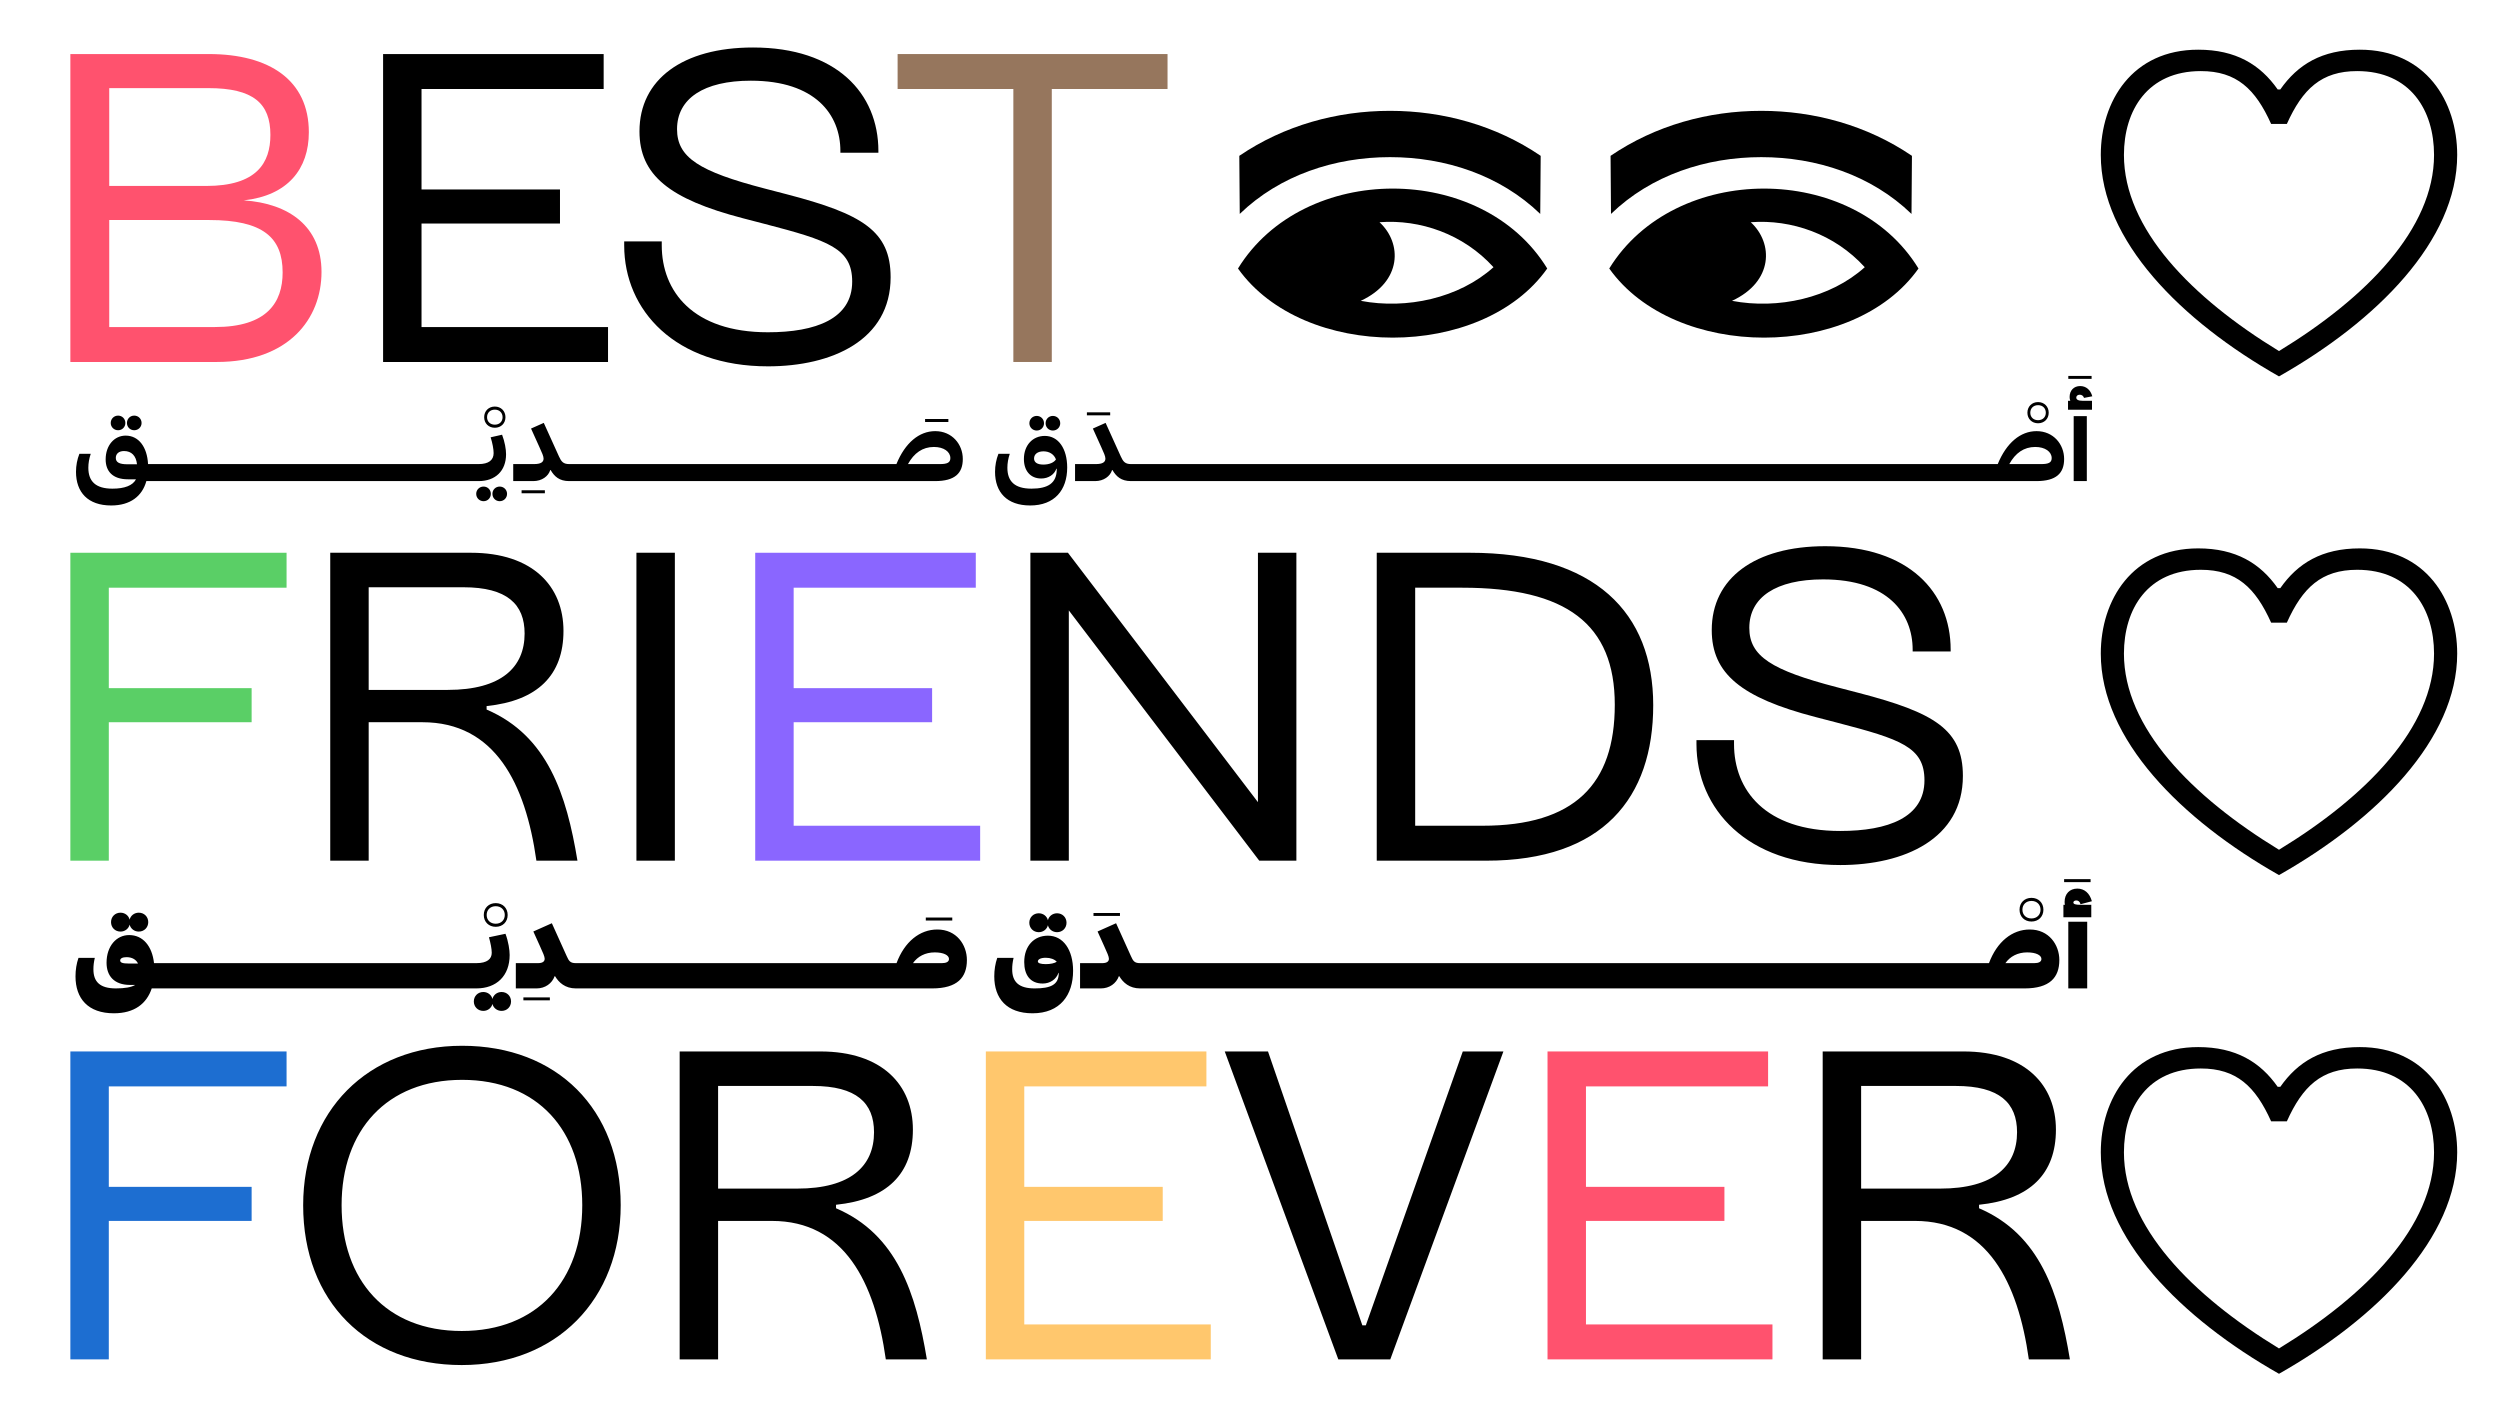
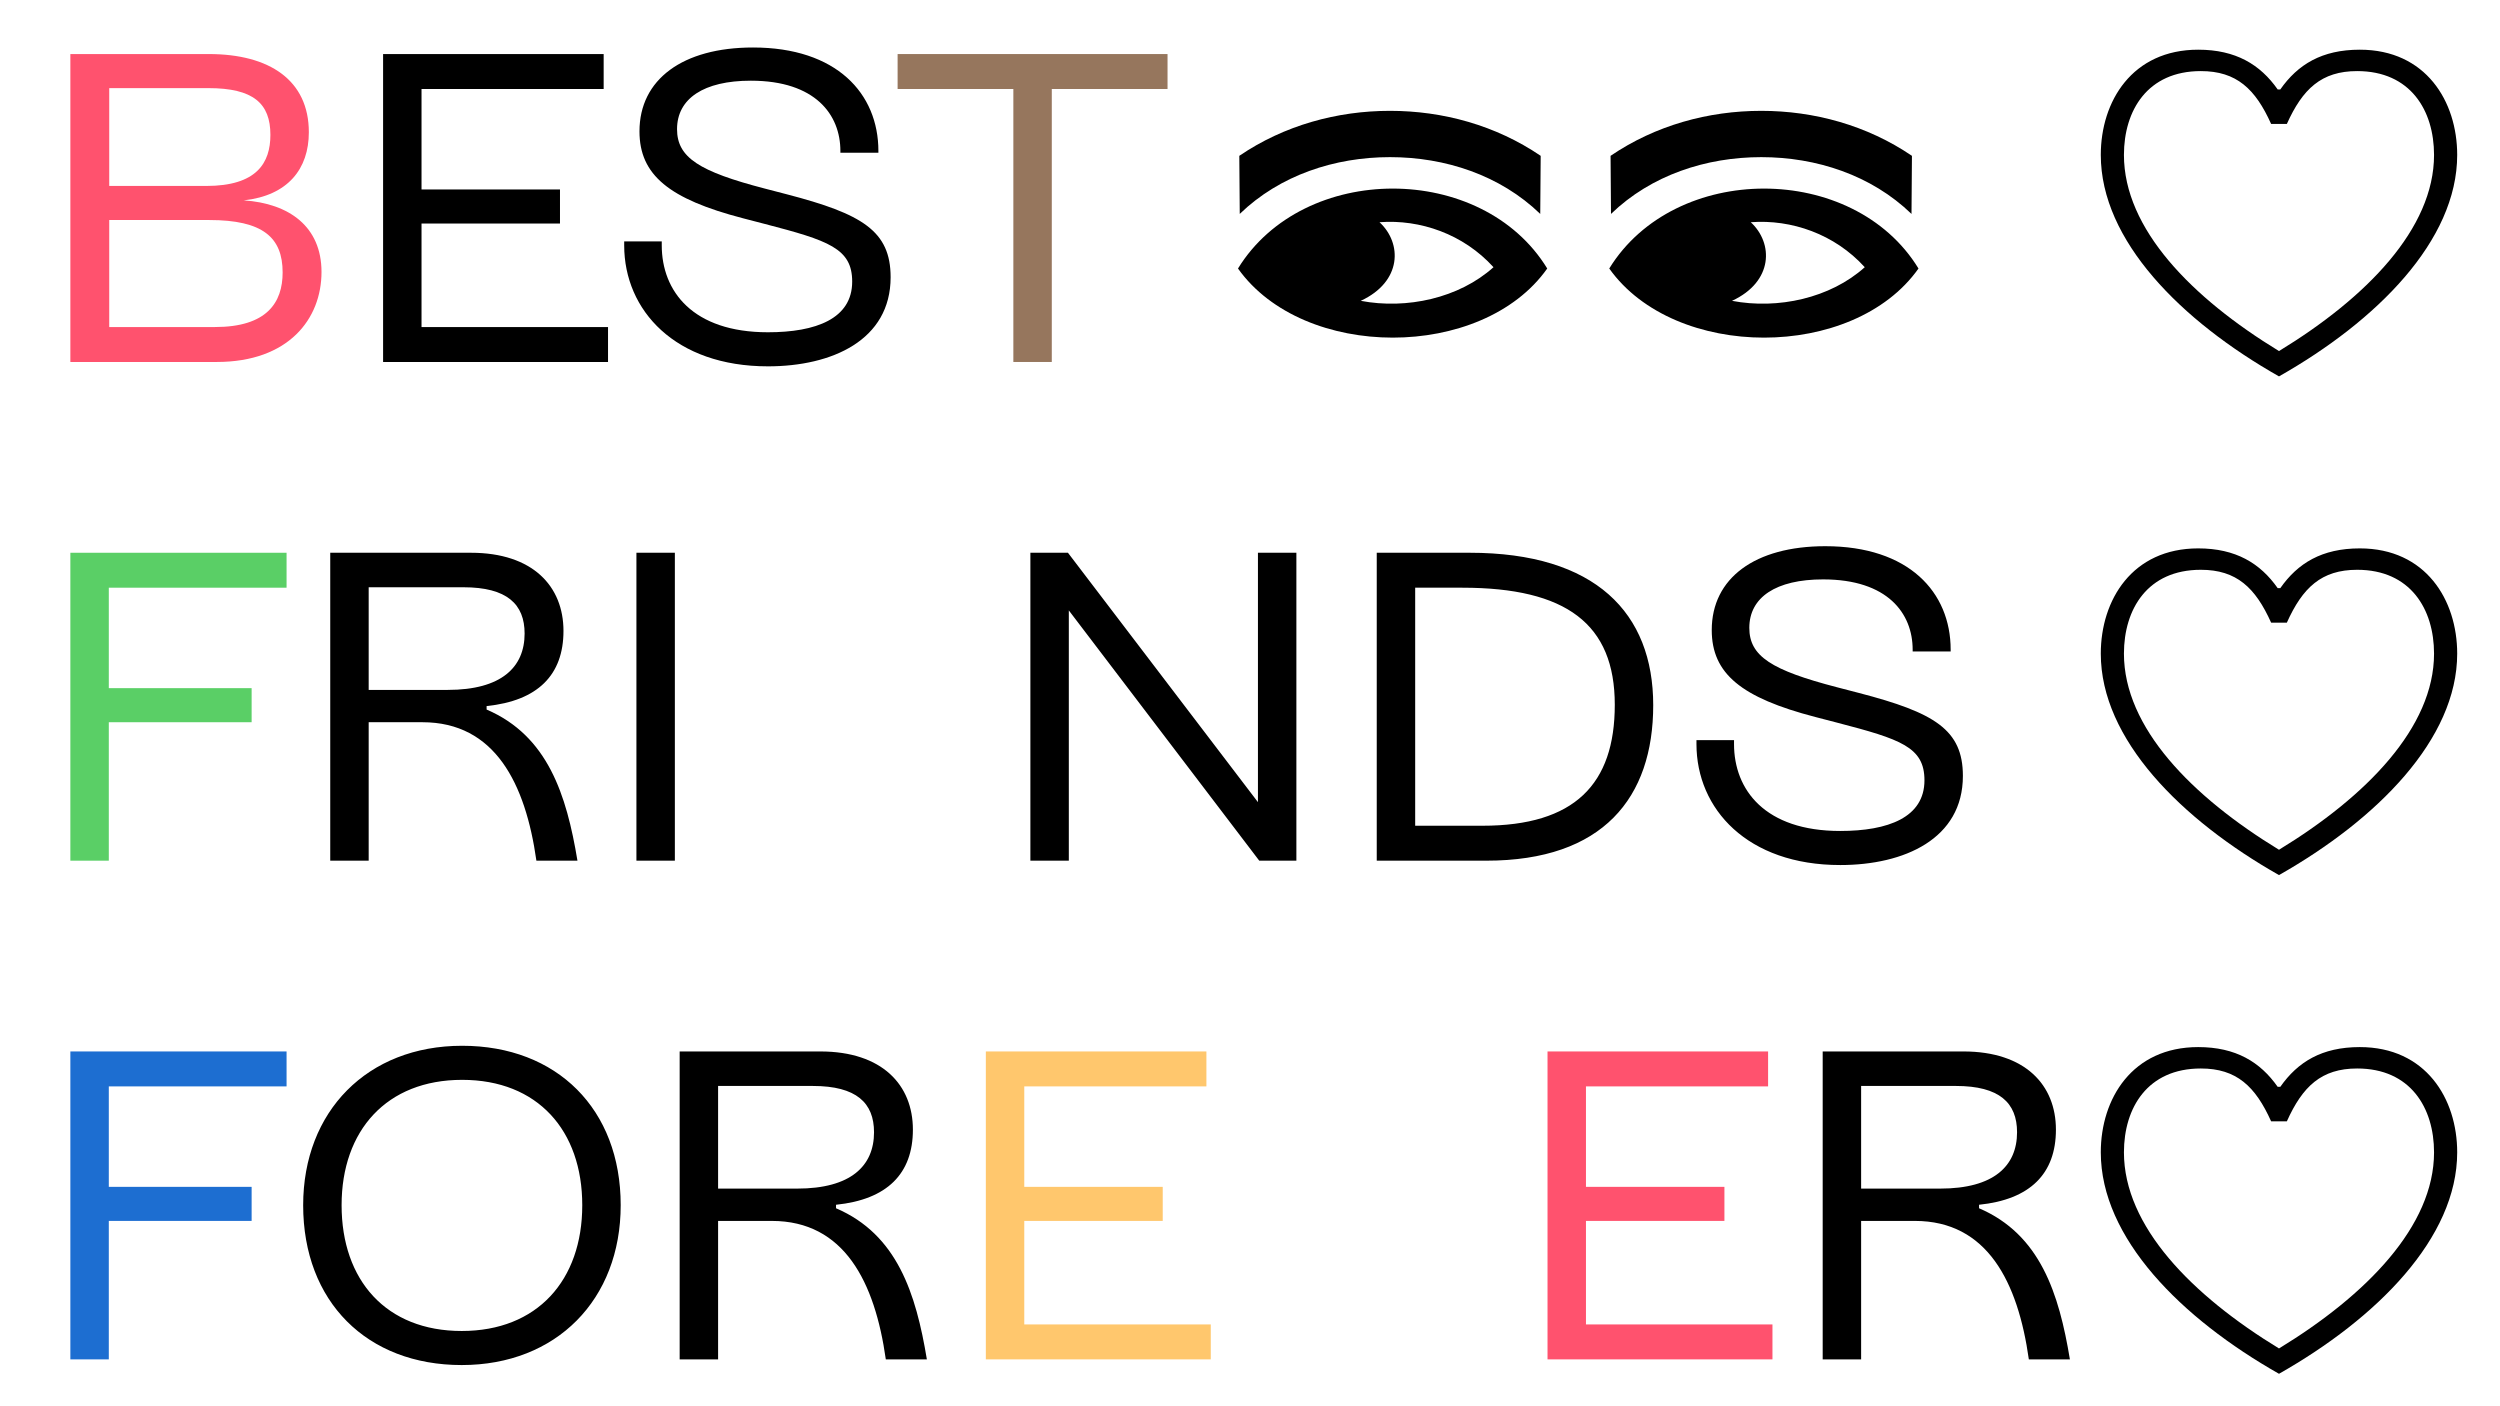
<svg xmlns="http://www.w3.org/2000/svg" xmlns:ns1="http://www.serif.com/" width="100%" height="100%" viewBox="0 0 8000 4500" version="1.1" xml:space="preserve" style="fill-rule:evenodd;clip-rule:evenodd;stroke-linejoin:round;stroke-miterlimit:2;">
  <g id="Layer-3" ns1:id="Layer 3" />
  <g id="Layer-2" ns1:id="Layer 2">
    <g>
      <path d="M5832.6,4350l122.995,-0l0,-443.061l171.913,0c232.013,0 329.85,195.674 364.792,443.061l131.38,-0c-34.941,-211.048 -95.041,-399.733 -290.715,-483.593l0,-11.182c163.528,-16.772 245.99,-99.234 245.99,-240.398c0,-142.563 -97.837,-250.183 -296.306,-250.183l-450.049,-0l0,985.356Zm122.995,-546.488l0,-328.452l303.294,-0c139.767,-0 195.674,54.509 195.674,148.153c-0,107.62 -74.077,180.299 -245.99,180.299l-252.978,-0Z" style="fill-rule:nonzero;" />
      <path d="M4952.07,4350l719.8,-0l-0,-111.813l-596.805,-0l0,-331.248l443.061,0l0,-109.018l-443.061,0l0,-321.464l582.828,0l-0,-111.813l-705.823,-0l0,985.356Z" style="fill:#ff526e;fill-rule:nonzero;" />
-       <path d="M4282.59,4350l166.323,-0l361.996,-985.356l-129.983,-0l-310.283,876.338l-11.181,-0l-301.897,-876.338l-138.369,-0l363.394,985.356Z" style="fill-rule:nonzero;" />
      <path d="M3154.67,4350l719.799,-0l0,-111.813l-596.804,-0l-0,-331.248l443.061,0l-0,-109.018l-443.061,0l-0,-321.464l582.827,0l0,-111.813l-705.822,-0l-0,985.356Z" style="fill:#ffc76d;fill-rule:nonzero;" />
      <path d="M1477.47,4368.17c303.294,-0 508.751,-209.651 508.751,-511.547c0,-307.487 -204.059,-510.149 -507.353,-510.149c-303.294,0 -508.751,209.65 -508.751,510.149c-0,308.885 204.059,511.547 507.353,511.547Zm0,-109.018c-241.796,-0 -384.359,-162.13 -384.359,-402.529c0,-239.001 143.96,-401.131 385.757,-401.131c241.796,0 384.359,162.13 384.359,401.131c-0,240.399 -143.96,402.529 -385.757,402.529Zm697.436,90.848l122.995,-0l0,-443.061l171.914,0c232.012,0 329.849,195.674 364.791,443.061l131.381,-0c-34.942,-211.048 -95.042,-399.733 -290.715,-483.593l-0,-11.182c163.527,-16.772 245.989,-99.234 245.989,-240.398c0,-142.563 -97.837,-250.183 -296.305,-250.183l-450.05,-0l0,985.356Zm122.995,-546.488l0,-328.452l303.294,-0c139.767,-0 195.674,54.509 195.674,148.153c-0,107.62 -74.076,180.299 -245.99,180.299l-252.978,-0Z" style="fill-rule:nonzero;" />
      <path d="M225.159,4350l122.995,-0l0,-443.061l457.038,0l-0,-109.018l-457.038,0l0,-321.464l568.851,0l0,-111.813l-691.846,-0l0,985.356Z" style="fill:#1d6ed1;fill-rule:nonzero;" />
      <path d="M3297.23,2754.17l122.995,-0l-0,-800.864l609.383,800.864l118.802,-0l-0,-985.356l-122.995,-0l0,798.068l-607.985,-798.068l-120.2,-0l0,985.356Zm1108.35,-0l350.815,-0c373.177,-0 533.909,-201.265 533.909,-497.57c-0,-294.908 -184.492,-487.786 -587.021,-487.786l-297.703,-0l-0,985.356Zm122.995,-111.814l-0,-761.729l150.948,0c332.645,0 487.786,116.006 487.786,374.575c0,254.376 -128.585,387.154 -423.493,387.154l-215.241,0Zm1359.93,125.79c205.457,0 392.745,-83.86 392.745,-285.124c-0,-148.153 -90.849,-202.662 -332.645,-265.557l-69.884,-18.17c-209.65,-54.509 -280.931,-99.234 -280.931,-190.082c-0,-97.837 85.258,-155.142 236.206,-155.142c206.855,0 286.522,109.018 286.522,225.025l-0,5.591l121.597,-0l-0,-5.591c-0,-184.492 -134.176,-331.247 -401.131,-331.247c-225.024,-0 -363.394,102.029 -363.394,268.352c0,139.767 95.042,216.638 331.248,278.136l69.883,18.17c204.06,53.111 279.534,78.269 279.534,184.492c-0,118.802 -116.007,162.129 -269.75,162.129c-240.399,0 -339.633,-131.381 -339.633,-278.136l-0,-12.579l-120.2,0l0,12.579c0,208.253 163.527,387.154 459.833,387.154Z" style="fill-rule:nonzero;" />
-       <path d="M2416.7,2754.17l719.799,-0l0,-111.814l-596.804,0l-0,-331.247l443.061,-0l-0,-109.018l-443.061,-0l-0,-321.464l582.827,0l0,-111.813l-705.822,-0l0,985.356Z" style="fill:#8a66ff;fill-rule:nonzero;" />
      <path d="M1056.77,2754.17l122.995,-0l-0,-443.061l171.913,-0c232.013,-0 329.85,195.673 364.791,443.061l131.381,-0c-34.941,-211.048 -95.041,-399.733 -290.715,-483.594l0,-11.181c163.527,-16.772 245.99,-99.234 245.99,-240.399c-0,-142.562 -97.837,-250.182 -296.306,-250.182l-450.049,-0l0,985.356Zm122.995,-546.489l-0,-328.452l303.294,0c139.767,0 195.673,54.509 195.673,148.153c0,107.621 -74.076,180.299 -245.989,180.299l-252.978,0Zm856.77,546.489l122.995,-0l0,-985.356l-122.995,-0l0,985.356Z" style="fill-rule:nonzero;" />
      <path d="M225.159,2754.17l122.995,-0l0,-443.061l457.038,-0l-0,-109.018l-457.038,-0l0,-321.464l568.851,0l0,-111.813l-691.846,-0l0,985.356Z" style="fill:#5acf66;fill-rule:nonzero;" />
      <path d="M3961.59,859.232c209.651,294.908 781.297,294.908 989.55,0c-208.253,-341.031 -779.899,-341.031 -989.55,0Zm817.636,-4.193c-110.415,99.235 -278.136,135.574 -424.891,107.621c132.779,-61.498 132.779,-184.492 60.1,-251.58c129.983,-9.784 268.352,37.737 364.791,143.959Zm-813.443,-356.405l1.398,185.89c128.586,-124.393 304.692,-181.697 480.798,-181.697c176.106,-0 352.212,57.304 480.798,181.697l1.398,-185.89c-143.96,-97.837 -313.078,-143.96 -482.196,-143.96c-169.118,0 -338.236,46.123 -482.196,143.96Zm1183.83,360.598c209.651,294.908 781.297,294.908 989.549,0c-208.252,-341.031 -779.898,-341.031 -989.549,0Zm817.636,-4.193c-110.415,99.235 -278.136,135.574 -424.891,107.621c132.779,-61.498 132.779,-184.492 60.1,-251.58c129.983,-9.784 268.352,37.737 364.791,143.959Zm-813.443,-356.405l1.398,185.89c128.586,-124.393 304.692,-181.697 480.798,-181.697c176.106,-0 352.212,57.304 480.798,181.697l1.398,-185.89c-143.96,-97.837 -313.078,-143.96 -482.196,-143.96c-169.118,0 -338.236,46.123 -482.196,143.96Z" style="fill-rule:nonzero;" />
      <path d="M3242.72,1158.33l122.995,0l-0,-873.542l370.382,-0l-0,-111.814l-863.759,0l-0,111.814l370.382,-0l-0,873.542Z" style="fill:#96765d;fill-rule:nonzero;" />
      <path d="M1225.89,1158.33l719.799,0l0,-111.813l-596.804,-0l-0,-331.247l443.061,-0l-0,-109.019l-443.061,0l-0,-321.463l582.827,-0l0,-111.814l-705.822,0l-0,985.356Zm1231.35,13.977c205.458,0 392.745,-83.86 392.745,-285.124c0,-148.153 -90.848,-202.662 -332.645,-265.557l-69.883,-18.17c-209.65,-54.509 -280.931,-99.234 -280.931,-190.083c-0,-97.837 85.257,-155.141 236.205,-155.141c206.855,0 286.522,109.018 286.522,225.025l0,5.59l121.598,0l-0,-5.59c-0,-184.493 -134.177,-331.248 -401.131,-331.248c-225.025,0 -363.394,102.03 -363.394,268.353c0,139.766 95.041,216.638 331.247,278.136l69.884,18.169c204.059,53.112 279.533,78.27 279.533,184.492c0,118.802 -116.006,162.13 -269.75,162.13c-240.398,-0 -339.633,-131.381 -339.633,-278.136l0,-12.579l-120.199,-0l-0,12.579c-0,208.252 163.527,387.154 459.832,387.154Z" style="fill-rule:nonzero;" />
      <path d="M225.159,1158.33l468.219,0c230.616,0 335.441,-138.369 335.441,-287.919c-0,-145.358 -103.428,-219.434 -248.785,-229.218c141.164,-15.374 208.252,-100.632 208.252,-218.036c0,-166.323 -125.79,-250.183 -320.066,-250.183l-443.061,0l0,985.356Zm124.393,-111.813l-0,-342.429l320.066,0c171.913,0 234.808,55.907 234.808,167.72c0,96.439 -50.316,174.709 -216.638,174.709l-338.236,-0Zm-0,-451.447l-0,-313.078l317.271,0c143.959,0 198.468,48.919 198.468,149.551c0,89.451 -43.327,163.527 -205.457,163.527l-310.282,0Z" style="fill:#ff526e;fill-rule:nonzero;" />
    </g>
-     <path d="M355.93,1617.53c60.825,-0 99.039,-29.617 112.415,-78.022l22.61,0l4.777,-4.777l-0,-44.902l-4.777,-4.777l-17.197,0c-2.866,-55.093 -30.253,-91.078 -71.652,-91.078c-36.304,-0 -64.01,31.208 -64.01,76.111c0,36.304 20.7,63.691 71.334,63.691l25.795,-0c-10.509,19.744 -35.985,29.935 -75.474,29.935c-53.501,-0 -77.066,-23.248 -77.066,-66.876c-0,-14.649 2.547,-29.298 7.643,-44.584l-36.304,0c-7.006,17.834 -10.828,37.259 -10.828,57.641c0,65.283 37.896,107.638 112.734,107.638Zm73.563,-240.753c13.057,0 23.566,-10.191 23.566,-23.247c-0,-13.375 -10.509,-23.566 -23.566,-23.566c-13.057,-0 -23.247,10.191 -23.247,23.566c-0,13.056 10.19,23.247 23.247,23.247Zm-51.59,0c13.057,0 23.247,-10.191 23.247,-23.247c0,-13.375 -10.19,-23.566 -23.247,-23.566c-13.057,-0 -23.566,10.191 -23.566,23.566c0,13.056 10.509,23.247 23.566,23.247Zm-7.324,88.531c-0,-13.375 9.872,-21.974 26.431,-21.974c23.885,0 38.534,15.286 41.4,42.355l-30.891,-0c-25.794,-0 -36.94,-6.369 -36.94,-20.381Zm120.376,74.2l95.537,0l4.776,-4.777l0,-44.902l-4.776,-4.777l-95.537,0l-4.777,4.777l-0,44.902l4.777,4.777Zm94.024,0l95.537,0l4.777,-4.777l0,-44.902l-4.777,-4.777l-95.537,0l-4.776,4.777l-0,44.902l4.776,4.777Zm94.025,0l95.537,0l4.777,-4.777l-0,-44.902l-4.777,-4.777l-95.537,0l-4.777,4.777l0,44.902l4.777,4.777Zm94.024,0l95.537,0l4.777,-4.777l-0,-44.902l-4.777,-4.777l-95.537,0l-4.777,4.777l0,44.902l4.777,4.777Zm94.025,0l95.537,0l4.777,-4.777l-0,-44.902l-4.777,-4.777l-95.537,0l-4.777,4.777l0,44.902l4.777,4.777Zm94.025,0l95.536,0l4.777,-4.777l0,-44.902l-4.777,-4.777l-95.536,0l-4.777,4.777l-0,44.902l4.777,4.777Zm94.024,0l95.537,0l4.777,-4.777l-0,-44.902l-4.777,-4.777l-95.537,0l-4.777,4.777l0,44.902l4.777,4.777Zm94.024,0l95.537,0l4.777,-4.777l-0,-44.902l-4.777,-4.777l-95.537,0l-4.776,4.777l-0,44.902l4.776,4.777Zm94.025,0l95.537,0l4.777,-4.777l-0,-44.902l-4.777,-4.777l-95.537,0l-4.777,4.777l0,44.902l4.777,4.777Zm94.025,0l95.537,0l4.776,-4.777l0,-44.902l-4.776,-4.777l-95.537,0l-4.777,4.777l-0,44.902l4.777,4.777Zm94.024,0l95.537,0l4.777,-4.777l-0,-44.902l-4.777,-4.777l-95.537,0l-4.777,4.777l0,44.902l4.777,4.777Zm152.218,-170.692c19.745,-0 34.075,-14.012 34.075,-33.757c0,-19.744 -14.33,-34.075 -34.075,-34.075c-19.744,0 -34.074,14.331 -34.074,34.075c-0,19.745 14.33,33.757 34.074,33.757Zm0,-9.873c-14.967,0 -24.839,-9.872 -24.839,-23.884c-0,-14.012 9.872,-24.202 24.839,-24.202c14.968,-0 24.84,10.19 24.84,24.202c0,14.012 -9.872,23.884 -24.84,23.884Zm-56.685,180.565l5.095,0c53.183,0 87.576,-32.482 87.576,-85.983c-0,-15.923 -4.14,-39.807 -12.738,-62.417l-36.623,8.279c6.051,19.108 9.554,38.215 9.554,50.635c-0,22.292 -15.923,35.03 -47.769,35.03l-5.095,0l-4.777,3.822l0,46.813l4.777,3.821Zm72.29,64.328c13.056,0 23.565,-10.19 23.565,-23.566c0,-13.056 -10.509,-23.247 -23.565,-23.247c-13.057,0 -23.248,10.191 -23.248,23.247c0,13.376 10.191,23.566 23.248,23.566Zm-51.59,0c13.057,0 23.247,-10.19 23.247,-23.566c0,-13.056 -10.19,-23.247 -23.247,-23.247c-13.057,0 -23.566,10.191 -23.566,23.247c0,13.376 10.509,23.566 23.566,23.566Zm121.65,-25.476l74.519,-0l-0,-9.554l-74.519,0l0,9.554Zm-26.751,-38.852l64.329,0c27.068,0 48.086,-15.286 54.137,-35.349l1.274,0c11.783,20.382 27.706,35.349 59.233,35.349l4.777,-4.777l-0,-44.902l-4.777,-4.777c-19.108,0 -25.158,-8.28 -32.483,-24.203l-48.724,-107.638l-40.762,18.152l26.75,59.233c8.28,18.152 13.375,29.298 13.375,36.941c0,11.464 -9.235,17.515 -30.571,17.515l-66.558,0l0,54.456Zm178.973,0l95.536,0l4.777,-4.777l0,-44.902l-4.777,-4.777l-95.536,0l-4.777,4.777l-0,44.902l4.777,4.777Zm94.024,0l95.537,0l4.777,-4.777l-0,-44.902l-4.777,-4.777l-95.537,0l-4.777,4.777l0,44.902l4.777,4.777Zm94.025,0l95.537,0l4.776,-4.777l0,-44.902l-4.776,-4.777l-95.537,0l-4.777,4.777l-0,44.902l4.777,4.777Zm94.025,0l95.536,0l4.777,-4.777l0,-44.902l-4.777,-4.777l-95.536,0l-4.777,4.777l-0,44.902l4.777,4.777Zm94.024,0l95.537,0l4.777,-4.777l-0,-44.902l-4.777,-4.777l-95.537,0l-4.777,4.777l0,44.902l4.777,4.777Zm94.025,0l95.537,0l4.777,-4.777l-0,-44.902l-4.777,-4.777l-95.537,0l-4.777,4.777l-0,44.902l4.777,4.777Zm94.024,0l95.537,0l4.777,-4.777l-0,-44.902l-4.777,-4.777l-95.537,0l-4.777,4.777l0,44.902l4.777,4.777Zm94.025,0l95.536,0l4.777,-4.777l0,-44.902l-4.777,-4.777l-95.536,0l-4.777,4.777l-0,44.902l4.777,4.777Zm94.024,0l95.537,0l4.777,-4.777l-0,-44.902l-4.777,-4.777l-95.537,0l-4.777,4.777l0,44.902l4.777,4.777Zm94.024,0l95.537,0l4.777,-4.777l0,-44.902l-4.777,-4.777l-95.537,0l-4.776,4.777l-0,44.902l4.776,4.777Zm94.025,0l95.537,0l4.777,-4.777l-0,-44.902l-4.777,-4.777l-95.537,0l-4.777,4.777l0,44.902l4.777,4.777Zm198.713,-189.163l74.518,0l0,-9.554l-74.518,0l-0,9.554Zm-103.18,189.163l135.026,0c63.691,0 88.849,-25.158 88.849,-70.697c-0,-47.132 -34.394,-89.168 -88.213,-89.168c-51.59,0 -96.492,37.578 -124.198,105.409l-11.464,0l-4.777,4.777l0,44.902l4.777,4.777Zm48.405,-54.456c19.426,-35.349 46.813,-54.774 83.117,-54.774c31.528,-0 52.546,15.286 52.546,35.667c-0,14.33 -9.872,19.107 -33.438,19.107l-102.225,0Zm391.064,132.478c78.021,-0 118.465,-49.361 118.465,-121.332c0,-60.825 -28.342,-101.269 -71.652,-101.269c-38.852,0 -66.876,29.935 -66.876,73.882c0,37.259 20.381,62.417 55.411,62.417c23.248,0 42.037,-12.738 48.406,-31.208l1.273,-0l0,1.592c0,44.584 -28.024,62.099 -80.887,62.099c-53.501,-0 -77.067,-23.248 -77.067,-66.876c0,-14.649 2.548,-29.298 7.643,-44.584l-36.304,0c-7.006,17.834 -10.827,37.259 -10.827,57.641c-0,65.283 37.896,107.638 112.415,107.638Zm72.608,-239.798c13.056,0 23.565,-10.19 23.565,-23.247c0,-13.375 -10.509,-23.566 -23.565,-23.566c-13.057,0 -23.247,10.191 -23.247,23.566c-0,13.057 10.19,23.247 23.247,23.247Zm-51.59,0c13.057,0 23.247,-10.19 23.247,-23.247c0,-13.375 -10.19,-23.566 -23.247,-23.566c-13.057,0 -23.566,10.191 -23.566,23.566c0,13.057 10.509,23.247 23.566,23.247Zm-8.598,89.487c-0,-13.694 11.146,-22.929 30.253,-22.929c18.789,-0 33.756,9.553 39.807,25.795c-5.732,9.553 -20.7,16.559 -40.126,16.559c-20.062,0 -29.934,-7.324 -29.934,-19.425Zm169.1,-138.21l74.518,-0l0,-9.554l-74.518,-0l-0,9.554Zm-37.897,210.499l64.329,0c27.068,0 48.087,-15.286 54.137,-35.349l1.274,0c11.783,20.382 27.706,35.349 59.233,35.349l4.777,-4.777l-0,-44.902l-4.777,-4.777c-19.107,0 -25.158,-8.28 -32.483,-24.203l-48.723,-107.638l-40.763,18.152l26.75,59.233c8.28,18.152 13.376,29.298 13.376,36.941c-0,11.464 -9.236,17.515 -30.572,17.515l-66.558,0l0,54.456Zm178.973,0l95.537,0l4.777,-4.777l-0,-44.902l-4.777,-4.777l-95.537,0l-4.777,4.777l0,44.902l4.777,4.777Zm95.234,0l95.536,0l4.777,-4.777l0,-44.902l-4.777,-4.777l-95.536,0l-4.777,4.777l-0,44.902l4.777,4.777Zm95.233,0l95.537,0l4.777,-4.777l0,-44.902l-4.777,-4.777l-95.537,0l-4.777,4.777l0,44.902l4.777,4.777Zm95.234,0l95.537,0l4.777,-4.777l-0,-44.902l-4.777,-4.777l-95.537,0l-4.777,4.777l0,44.902l4.777,4.777Zm95.234,0l95.536,0l4.777,-4.777l0,-44.902l-4.777,-4.777l-95.536,0l-4.777,4.777l-0,44.902l4.777,4.777Zm95.233,0l95.537,0l4.777,-4.777l-0,-44.902l-4.777,-4.777l-95.537,0l-4.777,4.777l0,44.902l4.777,4.777Zm95.234,0l95.536,0l4.777,-4.777l0,-44.902l-4.777,-4.777l-95.536,0l-4.777,4.777l-0,44.902l4.777,4.777Zm95.233,0l95.537,0l4.777,-4.777l0,-44.902l-4.777,-4.777l-95.537,0l-4.777,4.777l0,44.902l4.777,4.777Zm95.234,0l95.537,0l4.777,-4.777l-0,-44.902l-4.777,-4.777l-95.537,0l-4.777,4.777l0,44.902l4.777,4.777Zm95.234,0l95.537,0l4.776,-4.777l0,-44.902l-4.776,-4.777l-95.537,0l-4.777,4.777l0,44.902l4.777,4.777Zm95.234,0l95.537,0l4.776,-4.777l0,-44.902l-4.776,-4.777l-95.537,0l-4.777,4.777l-0,44.902l4.777,4.777Zm95.233,0l95.537,0l4.777,-4.777l-0,-44.902l-4.777,-4.777l-95.537,0l-4.777,4.777l0,44.902l4.777,4.777Zm95.234,0l95.537,0l4.776,-4.777l0,-44.902l-4.776,-4.777l-95.537,0l-4.777,4.777l0,44.902l4.777,4.777Zm95.234,0l95.537,0l4.776,-4.777l0,-44.902l-4.776,-4.777l-95.537,0l-4.777,4.777l-0,44.902l4.777,4.777Zm95.233,0l95.537,0l4.777,-4.777l-0,-44.902l-4.777,-4.777l-95.537,0l-4.777,4.777l0,44.902l4.777,4.777Zm95.234,0l95.537,0l4.776,-4.777l0,-44.902l-4.776,-4.777l-95.537,0l-4.777,4.777l0,44.902l4.777,4.777Zm95.234,0l95.537,0l4.776,-4.777l0,-44.902l-4.776,-4.777l-95.537,0l-4.777,4.777l-0,44.902l4.777,4.777Zm95.233,0l95.537,0l4.777,-4.777l-0,-44.902l-4.777,-4.777l-95.537,0l-4.777,4.777l0,44.902l4.777,4.777Zm95.234,0l95.537,0l4.776,-4.777l0,-44.902l-4.776,-4.777l-95.537,0l-4.777,4.777l0,44.902l4.777,4.777Zm95.234,0l95.537,0l4.776,-4.777l0,-44.902l-4.776,-4.777l-95.537,0l-4.777,4.777l-0,44.902l4.777,4.777Zm95.233,0l95.537,0l4.777,-4.777l-0,-44.902l-4.777,-4.777l-95.537,0l-4.777,4.777l0,44.902l4.777,4.777Zm95.234,0l95.537,0l4.776,-4.777l0,-44.902l-4.776,-4.777l-95.537,0l-4.777,4.777l0,44.902l4.777,4.777Zm95.234,0l95.536,0l4.777,-4.777l0,-44.902l-4.777,-4.777l-95.536,0l-4.777,4.777l-0,44.902l4.777,4.777Zm95.233,0l95.537,0l4.777,-4.777l-0,-44.902l-4.777,-4.777l-95.537,0l-4.777,4.777l0,44.902l4.777,4.777Zm95.234,0l95.537,0l4.776,-4.777l0,-44.902l-4.776,-4.777l-95.537,0l-4.777,4.777l-0,44.902l4.777,4.777Zm95.234,0l95.536,0l4.777,-4.777l-0,-44.902l-4.777,-4.777l-95.536,0l-4.777,4.777l-0,44.902l4.777,4.777Zm95.233,0l95.537,0l4.777,-4.777l-0,-44.902l-4.777,-4.777l-95.537,0l-4.777,4.777l0,44.902l4.777,4.777Zm95.234,0l95.537,0l4.776,-4.777l0,-44.902l-4.776,-4.777l-95.537,0l-4.777,4.777l-0,44.902l4.777,4.777Zm95.234,0l95.536,0l4.777,-4.777l-0,-44.902l-4.777,-4.777l-95.536,0l-4.777,4.777l-0,44.902l4.777,4.777Zm235.972,-185.023c19.744,0 34.074,-14.012 34.074,-33.756c0,-19.745 -14.33,-34.075 -34.074,-34.075c-19.745,-0 -34.075,14.33 -34.075,34.075c-0,19.744 14.33,33.756 34.075,33.756Zm-0,-9.872c-14.968,-0 -24.84,-9.872 -24.84,-23.884c-0,-14.012 9.872,-24.203 24.84,-24.203c14.967,0 24.839,10.191 24.839,24.203c0,14.012 -9.872,23.884 -24.839,23.884Zm-140.44,194.895l135.026,0c63.691,0 88.849,-25.158 88.849,-70.697c0,-47.132 -34.393,-89.168 -88.212,-89.168c-51.59,0 -96.492,37.578 -124.198,105.409l-11.465,0l-4.776,4.777l-0,44.902l4.776,4.777Zm48.406,-54.456c19.426,-35.349 46.813,-54.774 83.117,-54.774c31.527,-0 52.545,15.286 52.545,35.667c0,14.33 -9.872,19.107 -33.438,19.107l-102.224,0Zm188.844,-272.598l74.519,-0l-0,-9.554l-74.519,0l0,9.554Zm17.196,327.054l42.037,0l-0,-207.952l-42.037,0l0,207.952Zm-18.152,-228.333l76.749,0l-0,-28.661l-30.572,0c-13.057,0 -19.745,-3.821 -19.745,-10.191c0,-5.413 4.459,-9.235 11.146,-9.235c6.369,0 11.465,3.503 13.694,10.191l26.432,-5.095c-5.732,-20.7 -20.063,-32.801 -38.852,-32.801c-20.062,-0 -33.756,14.012 -33.756,35.03c-0,4.458 0.637,8.598 2.229,12.101l-7.325,0l0,28.661Z" style="fill-rule:nonzero;" />
-     <path d="M364.528,3242.52c65.284,0 104.772,-30.572 121.013,-79.614l21.655,0l4.777,-4.777l0,-71.334l-4.777,-4.777l-14.33,0c-6.051,-54.456 -35.349,-89.804 -79.614,-89.804c-40.762,-0 -72.29,35.348 -72.29,88.53c0,42.037 24.203,71.016 75.156,71.016l16.56,0c-12.738,7.643 -33.438,11.146 -61.781,11.146c-50.953,0 -71.971,-21.018 -71.971,-61.143c0,-12.102 1.274,-22.611 4.459,-36.623l-52.227,0c-6.369,18.152 -9.554,38.533 -9.554,59.233c0,70.697 39.807,118.147 122.924,118.147Zm79.614,-261.452c17.197,-0 30.253,-13.057 30.253,-30.254c0,-17.196 -13.056,-30.253 -30.253,-30.253c-14.33,0 -26.113,9.235 -29.298,22.292c-3.184,-13.057 -14.967,-22.292 -29.298,-22.292c-17.196,0 -30.253,13.057 -30.253,30.253c-0,17.197 13.057,30.254 30.253,30.254c14.331,-0 26.114,-9.236 29.298,-22.292c3.185,13.056 14.968,22.292 29.298,22.292Zm-59.551,92.352c-0,-6.369 7.324,-10.509 20.381,-10.509c17.834,-0 30.89,7.961 36.623,20.381l-29.617,0c-20.063,0 -27.387,-2.866 -27.387,-9.872Zm122.606,89.486l95.537,0l4.776,-4.777l0,-71.334l-4.776,-4.777l-95.537,0l-4.777,4.777l-0,71.334l4.777,4.777Zm91.868,0l95.537,0l4.776,-4.777l0,-71.334l-4.776,-4.777l-95.537,0l-4.777,4.777l-0,71.334l4.777,4.777Zm91.868,0l95.537,0l4.777,-4.777l-0,-71.334l-4.777,-4.777l-95.537,0l-4.777,4.777l0,71.334l4.777,4.777Zm91.868,0l95.537,0l4.777,-4.777l-0,-71.334l-4.777,-4.777l-95.537,0l-4.777,4.777l0,71.334l4.777,4.777Zm91.868,0l95.537,0l4.777,-4.777l-0,-71.334l-4.777,-4.777l-95.537,0l-4.777,4.777l0,71.334l4.777,4.777Zm91.868,0l95.537,0l4.777,-4.777l-0,-71.334l-4.777,-4.777l-95.537,0l-4.777,4.777l0,71.334l4.777,4.777Zm91.868,0l95.537,0l4.777,-4.777l-0,-71.334l-4.777,-4.777l-95.537,0l-4.777,4.777l0,71.334l4.777,4.777Zm91.868,0l95.537,0l4.777,-4.777l-0,-71.334l-4.777,-4.777l-95.537,0l-4.777,4.777l0,71.334l4.777,4.777Zm91.868,0l95.537,0l4.777,-4.777l0,-71.334l-4.777,-4.777l-95.537,0l-4.776,4.777l-0,71.334l4.776,4.777Zm91.868,0l95.537,0l4.777,-4.777l0,-71.334l-4.777,-4.777l-95.537,0l-4.776,4.777l-0,71.334l4.776,4.777Zm91.868,0l95.537,0l4.777,-4.777l0,-71.334l-4.777,-4.777l-95.537,0l-4.776,4.777l-0,71.334l4.776,4.777Zm160.499,-197.124c22.291,-0 38.214,-15.605 38.214,-37.896c0,-22.292 -15.923,-37.897 -38.214,-37.897c-22.292,0 -38.215,15.605 -38.215,37.897c-0,22.291 15.923,37.896 38.215,37.896Zm-0,-9.872c-17.516,-0 -28.98,-11.783 -28.98,-28.024c0,-16.242 11.464,-28.025 28.98,-28.025c17.515,0 28.979,11.783 28.979,28.025c0,16.241 -11.464,28.024 -28.979,28.024Zm-64.966,206.996l3.185,0c64.328,0 106.364,-40.125 106.364,-107.001c0,-15.286 -3.821,-42.355 -13.375,-67.831l-52.864,11.146c5.096,18.47 8.917,36.941 8.917,49.679c-0,19.744 -14.649,33.119 -49.042,33.119l-3.185,0l-4.777,4.777l0,71.334l4.777,4.777Zm83.754,71.971c17.197,0 30.254,-13.057 30.254,-30.253c-0,-17.197 -13.057,-30.254 -30.254,-30.254c-14.33,0 -26.113,9.236 -29.298,22.292c-3.184,-13.056 -14.967,-22.292 -29.298,-22.292c-17.196,0 -30.253,13.057 -30.253,30.254c-0,17.196 13.057,30.253 30.253,30.253c14.331,0 26.114,-9.235 29.298,-22.292c3.185,13.057 14.968,22.292 29.298,22.292Zm69.742,-33.756l84.709,-0l0,-9.554l-84.709,0l0,9.554Zm-24.203,-38.215l66.557,0c27.388,0 49.361,-15.923 57.641,-39.17l1.274,-0c12.101,20.381 32.482,39.17 66.557,39.17l4.777,-4.777l-0,-71.334l-4.777,-4.777c-18.152,0 -22.292,-7.006 -29.298,-22.61l-47.45,-105.091l-59.233,26.432l21.018,46.495c9.873,21.655 15.286,33.756 15.286,40.762c0,7.962 -5.732,14.012 -21.336,14.012l-71.016,0l0,80.888Zm192.029,0l95.537,0l4.777,-4.777l0,-71.334l-4.777,-4.777l-95.537,0l-4.776,4.777l-0,71.334l4.776,4.777Zm91.868,0l95.537,0l4.777,-4.777l0,-71.334l-4.777,-4.777l-95.537,0l-4.776,4.777l-0,71.334l4.776,4.777Zm91.869,0l95.536,0l4.777,-4.777l0,-71.334l-4.777,-4.777l-95.536,0l-4.777,4.777l-0,71.334l4.777,4.777Zm91.868,0l95.536,0l4.777,-4.777l0,-71.334l-4.777,-4.777l-95.536,0l-4.777,4.777l-0,71.334l4.777,4.777Zm91.868,0l95.536,0l4.777,-4.777l0,-71.334l-4.777,-4.777l-95.536,0l-4.777,4.777l-0,71.334l4.777,4.777Zm91.868,0l95.537,0l4.777,-4.777l-0,-71.334l-4.777,-4.777l-95.537,0l-4.777,4.777l-0,71.334l4.777,4.777Zm91.868,0l95.537,0l4.777,-4.777l-0,-71.334l-4.777,-4.777l-95.537,0l-4.777,4.777l0,71.334l4.777,4.777Zm91.868,0l95.537,0l4.777,-4.777l-0,-71.334l-4.777,-4.777l-95.537,0l-4.777,4.777l0,71.334l4.777,4.777Zm91.868,0l95.537,0l4.777,-4.777l0,-71.334l-4.777,-4.777l-95.537,0l-4.777,4.777l0,71.334l4.777,4.777Zm91.868,0l95.537,0l4.777,-4.777l0,-71.334l-4.777,-4.777l-95.537,0l-4.776,4.777l-0,71.334l4.776,4.777Zm91.868,0l95.537,0l4.777,-4.777l0,-71.334l-4.777,-4.777l-95.537,0l-4.776,4.777l-0,71.334l4.776,4.777Zm201.261,-217.187l84.709,0l0,-9.554l-84.709,0l-0,9.554Zm-105.728,217.187l126.109,0c80.569,0 111.141,-35.03 111.141,-90.76c0,-49.042 -33.438,-97.766 -94.581,-97.766c-56.367,0 -105.091,39.17 -130.567,107.638l-12.102,0l-4.776,4.777l-0,71.334l4.776,4.777Zm64.647,-80.888c14.967,-21.336 39.17,-34.393 69.742,-34.393c28.661,-0 45.539,9.235 45.539,21.018c0,9.554 -9.554,13.375 -22.61,13.375l-92.671,0Zm382.785,160.502c88.531,0 129.612,-58.914 129.612,-135.981c-0,-67.194 -31.527,-112.415 -80.57,-112.415c-44.265,0 -75.792,32.801 -75.792,84.391c-0,41.4 19.107,68.787 59.233,68.787c23.247,-0 43.31,-13.375 50.316,-34.075l0.955,-0l0,0.318c0,37.897 -26.113,49.361 -77.066,49.361c-50.953,0 -71.971,-21.018 -71.971,-61.143c-0,-12.102 1.274,-22.611 4.458,-36.623l-52.227,0c-6.369,18.152 -9.553,38.533 -9.553,59.233c-0,70.697 39.807,118.147 122.605,118.147Zm78.34,-259.542c17.197,0 30.254,-13.056 30.254,-30.253c-0,-17.197 -13.057,-30.253 -30.254,-30.253c-14.33,-0 -26.113,9.235 -29.298,22.292c-3.184,-13.057 -14.967,-22.292 -29.298,-22.292c-17.196,-0 -30.253,13.056 -30.253,30.253c0,17.197 13.057,30.253 30.253,30.253c14.331,0 26.114,-9.235 29.298,-22.292c3.185,13.057 14.968,22.292 29.298,22.292Zm-61.462,93.626c0,-6.687 8.917,-11.782 25.477,-11.782c14.649,-0 27.706,4.776 35.03,12.738c-7.006,4.777 -20.063,7.643 -35.03,7.643c-16.878,-0 -25.477,-3.185 -25.477,-8.599Zm178.017,-145.534l84.71,0l-0,-9.554l-84.71,0l0,9.554Zm-42.991,231.836l66.557,0c27.387,0 49.361,-15.923 57.641,-39.17l1.273,-0c12.102,20.381 32.483,39.17 66.558,39.17l4.776,-4.777l0,-71.334l-4.776,-4.777c-18.152,0 -22.292,-7.006 -29.298,-22.61l-47.45,-105.091l-59.233,26.432l21.018,46.495c9.872,21.655 15.286,33.756 15.286,40.762c-0,7.962 -5.732,14.012 -21.337,14.012l-71.015,0l-0,80.888Zm192.028,0l95.537,0l4.777,-4.777l0,-71.334l-4.777,-4.777l-95.537,0l-4.776,4.777l-0,71.334l4.776,4.777Zm93.18,0l95.537,0l4.777,-4.777l0,-71.334l-4.777,-4.777l-95.537,0l-4.776,4.777l-0,71.334l4.776,4.777Zm93.18,0l95.537,0l4.777,-4.777l-0,-71.334l-4.777,-4.777l-95.537,0l-4.777,4.777l0,71.334l4.777,4.777Zm93.18,0l95.537,0l4.777,-4.777l-0,-71.334l-4.777,-4.777l-95.537,0l-4.777,4.777l0,71.334l4.777,4.777Zm93.18,0l95.537,0l4.777,-4.777l-0,-71.334l-4.777,-4.777l-95.537,0l-4.777,4.777l0,71.334l4.777,4.777Zm93.18,0l95.536,0l4.777,-4.777l0,-71.334l-4.777,-4.777l-95.536,0l-4.777,4.777l-0,71.334l4.777,4.777Zm93.18,0l95.536,0l4.778,-4.777l-0,-71.334l-4.778,-4.777l-95.536,0l-4.777,4.777l-0,71.334l4.777,4.777Zm93.18,0l95.536,0l4.777,-4.777l0,-71.334l-4.777,-4.777l-95.536,0l-4.777,4.777l-0,71.334l4.777,4.777Zm93.18,0l95.536,0l4.777,-4.777l0,-71.334l-4.777,-4.777l-95.536,0l-4.777,4.777l-0,71.334l4.777,4.777Zm93.179,0l95.537,0l4.777,-4.777l-0,-71.334l-4.777,-4.777l-95.537,0l-4.776,4.777l-0,71.334l4.776,4.777Zm93.181,0l95.536,0l4.777,-4.777l-0,-71.334l-4.777,-4.777l-95.536,0l-4.778,4.777l0,71.334l4.778,4.777Zm93.179,0l95.537,0l4.777,-4.777l-0,-71.334l-4.777,-4.777l-95.537,0l-4.777,4.777l0,71.334l4.777,4.777Zm93.18,0l95.537,0l4.776,-4.777l0,-71.334l-4.776,-4.777l-95.537,0l-4.777,4.777l0,71.334l4.777,4.777Zm93.18,0l95.537,0l4.776,-4.777l0,-71.334l-4.776,-4.777l-95.537,0l-4.777,4.777l-0,71.334l4.777,4.777Zm93.18,0l95.537,0l4.776,-4.777l0,-71.334l-4.776,-4.777l-95.537,0l-4.777,4.777l-0,71.334l4.777,4.777Zm93.18,0l95.536,0l4.777,-4.777l-0,-71.334l-4.777,-4.777l-95.536,0l-4.777,4.777l-0,71.334l4.777,4.777Zm93.179,0l95.537,0l4.777,-4.777l-0,-71.334l-4.777,-4.777l-95.537,0l-4.777,4.777l0,71.334l4.777,4.777Zm93.18,0l95.537,0l4.777,-4.777l-0,-71.334l-4.777,-4.777l-95.537,0l-4.777,4.777l0,71.334l4.777,4.777Zm93.18,0l95.537,0l4.776,-4.777l0,-71.334l-4.776,-4.777l-95.537,0l-4.777,4.777l0,71.334l4.777,4.777Zm93.18,0l95.537,0l4.776,-4.777l0,-71.334l-4.776,-4.777l-95.537,0l-4.777,4.777l-0,71.334l4.777,4.777Zm93.18,0l95.537,0l4.776,-4.777l0,-71.334l-4.776,-4.777l-95.537,0l-4.777,4.777l-0,71.334l4.777,4.777Zm93.18,0l95.536,0l4.777,-4.777l-0,-71.334l-4.777,-4.777l-95.536,0l-4.777,4.777l-0,71.334l4.777,4.777Zm93.179,0l95.537,0l4.777,-4.777l-0,-71.334l-4.777,-4.777l-95.537,0l-4.777,4.777l0,71.334l4.777,4.777Zm93.18,0l95.537,0l4.777,-4.777l-0,-71.334l-4.777,-4.777l-95.537,0l-4.777,4.777l0,71.334l4.777,4.777Zm93.18,0l95.537,0l4.776,-4.777l0,-71.334l-4.776,-4.777l-95.537,0l-4.777,4.777l0,71.334l4.777,4.777Zm93.18,0l95.537,0l4.776,-4.777l0,-71.334l-4.776,-4.777l-95.537,0l-4.777,4.777l-0,71.334l4.777,4.777Zm93.18,0l95.537,0l4.776,-4.777l0,-71.334l-4.776,-4.777l-95.537,0l-4.777,4.777l-0,71.334l4.777,4.777Zm93.18,0l95.536,0l4.777,-4.777l-0,-71.334l-4.777,-4.777l-95.536,0l-4.777,4.777l-0,71.334l4.777,4.777Zm93.179,0l95.537,0l4.777,-4.777l-0,-71.334l-4.777,-4.777l-95.537,0l-4.777,4.777l0,71.334l4.777,4.777Zm243.615,-214.002c22.292,-0 38.215,-15.605 38.215,-37.897c-0,-22.292 -15.923,-37.896 -38.215,-37.896c-22.292,0 -38.214,15.604 -38.214,37.896c-0,22.292 15.922,37.897 38.214,37.897Zm0,-9.873c-17.515,0 -28.979,-11.782 -28.979,-28.024c-0,-16.241 11.464,-28.024 28.979,-28.024c17.515,0 28.98,11.783 28.98,28.024c-0,16.242 -11.465,28.024 -28.98,28.024Zm-148.082,223.875l126.108,0c80.57,0 111.142,-35.03 111.142,-90.76c-0,-49.042 -33.438,-97.766 -94.582,-97.766c-56.366,0 -105.09,39.17 -130.567,107.638l-12.101,0l-4.777,4.777l0,71.334l4.777,4.777Zm64.647,-80.888c14.967,-21.336 39.17,-34.393 69.741,-34.393c28.662,-0 45.54,9.235 45.54,21.018c-0,9.554 -9.554,13.375 -22.611,13.375l-92.67,0Zm187.889,-259.223l84.709,0l-0,-9.554l-84.709,0l-0,9.554Zm13.377,340.111l60.507,0l-0,-213.365l-60.507,-0l0,213.365Zm-15.604,-227.696l89.168,0l-0,-39.807l-34.394,0c-15.922,0 -22.928,-2.229 -22.928,-7.324c-0,-3.822 3.821,-6.688 9.553,-6.688c6.688,-0 11.464,4.458 13.375,12.101l36.305,-9.553c-7.007,-25.795 -23.885,-40.444 -46.495,-40.444c-24.521,-0 -40.763,16.878 -40.763,42.354c0,3.503 0.319,6.688 0.956,9.554l-4.777,0l-0,39.807Z" style="fill-rule:nonzero;" />
    <g>
      <path d="M7292.78,4396.12c313.077,-177.504 570.248,-434.675 570.248,-708.618c0,-171.913 -100.632,-336.838 -311.68,-336.838c-121.597,0 -198.469,47.521 -254.375,127.188l-8.386,0c-55.907,-79.667 -134.176,-127.188 -254.376,-127.188c-211.048,0 -311.68,164.925 -311.68,336.838c0,273.943 257.171,531.114 570.249,708.618Zm-0,-81.065c-279.534,-170.515 -496.173,-391.347 -496.173,-627.553c0,-142.562 75.475,-268.352 245.99,-268.352c114.609,-0 174.709,57.304 225.025,169.118l50.316,-0c50.316,-111.814 110.415,-169.118 225.024,-169.118c170.516,-0 245.99,125.79 245.99,268.352c-0,236.206 -216.639,457.038 -496.172,627.553Z" style="fill-rule:nonzero;" />
      <path d="M7292.78,2800.29c313.077,-177.504 570.248,-434.675 570.248,-708.618c0,-171.913 -100.632,-336.838 -311.68,-336.838c-121.597,-0 -198.469,47.521 -254.375,127.188l-8.386,-0c-55.907,-79.667 -134.176,-127.188 -254.376,-127.188c-211.048,-0 -311.68,164.925 -311.68,336.838c0,273.943 257.171,531.114 570.249,708.618Zm-0,-81.065c-279.534,-170.516 -496.173,-391.347 -496.173,-627.553c0,-142.562 75.475,-268.352 245.99,-268.352c114.609,-0 174.709,57.304 225.025,169.117l50.316,0c50.316,-111.813 110.415,-169.117 225.024,-169.117c170.516,-0 245.99,125.79 245.99,268.352c-0,236.206 -216.639,457.037 -496.172,627.553Z" style="fill-rule:nonzero;" />
      <path d="M7292.78,1204.46c313.077,-177.503 570.248,-434.674 570.248,-708.617c0,-171.914 -100.632,-336.838 -311.68,-336.838c-121.597,-0 -198.469,47.52 -254.375,127.187l-8.386,0c-55.907,-79.667 -134.176,-127.187 -254.376,-127.187c-211.048,-0 -311.68,164.924 -311.68,336.838c0,273.943 257.171,531.114 570.249,708.617Zm-0,-81.064c-279.534,-170.516 -496.173,-391.347 -496.173,-627.553c0,-142.563 75.475,-268.353 245.99,-268.353c114.609,0 174.709,57.305 225.025,169.118l50.316,0c50.316,-111.813 110.415,-169.118 225.024,-169.118c170.516,0 245.99,125.79 245.99,268.353c-0,236.206 -216.639,457.037 -496.172,627.553Z" style="fill-rule:nonzero;" />
    </g>
  </g>
  <g id="Layer-1" ns1:id="Layer 1" />
</svg>